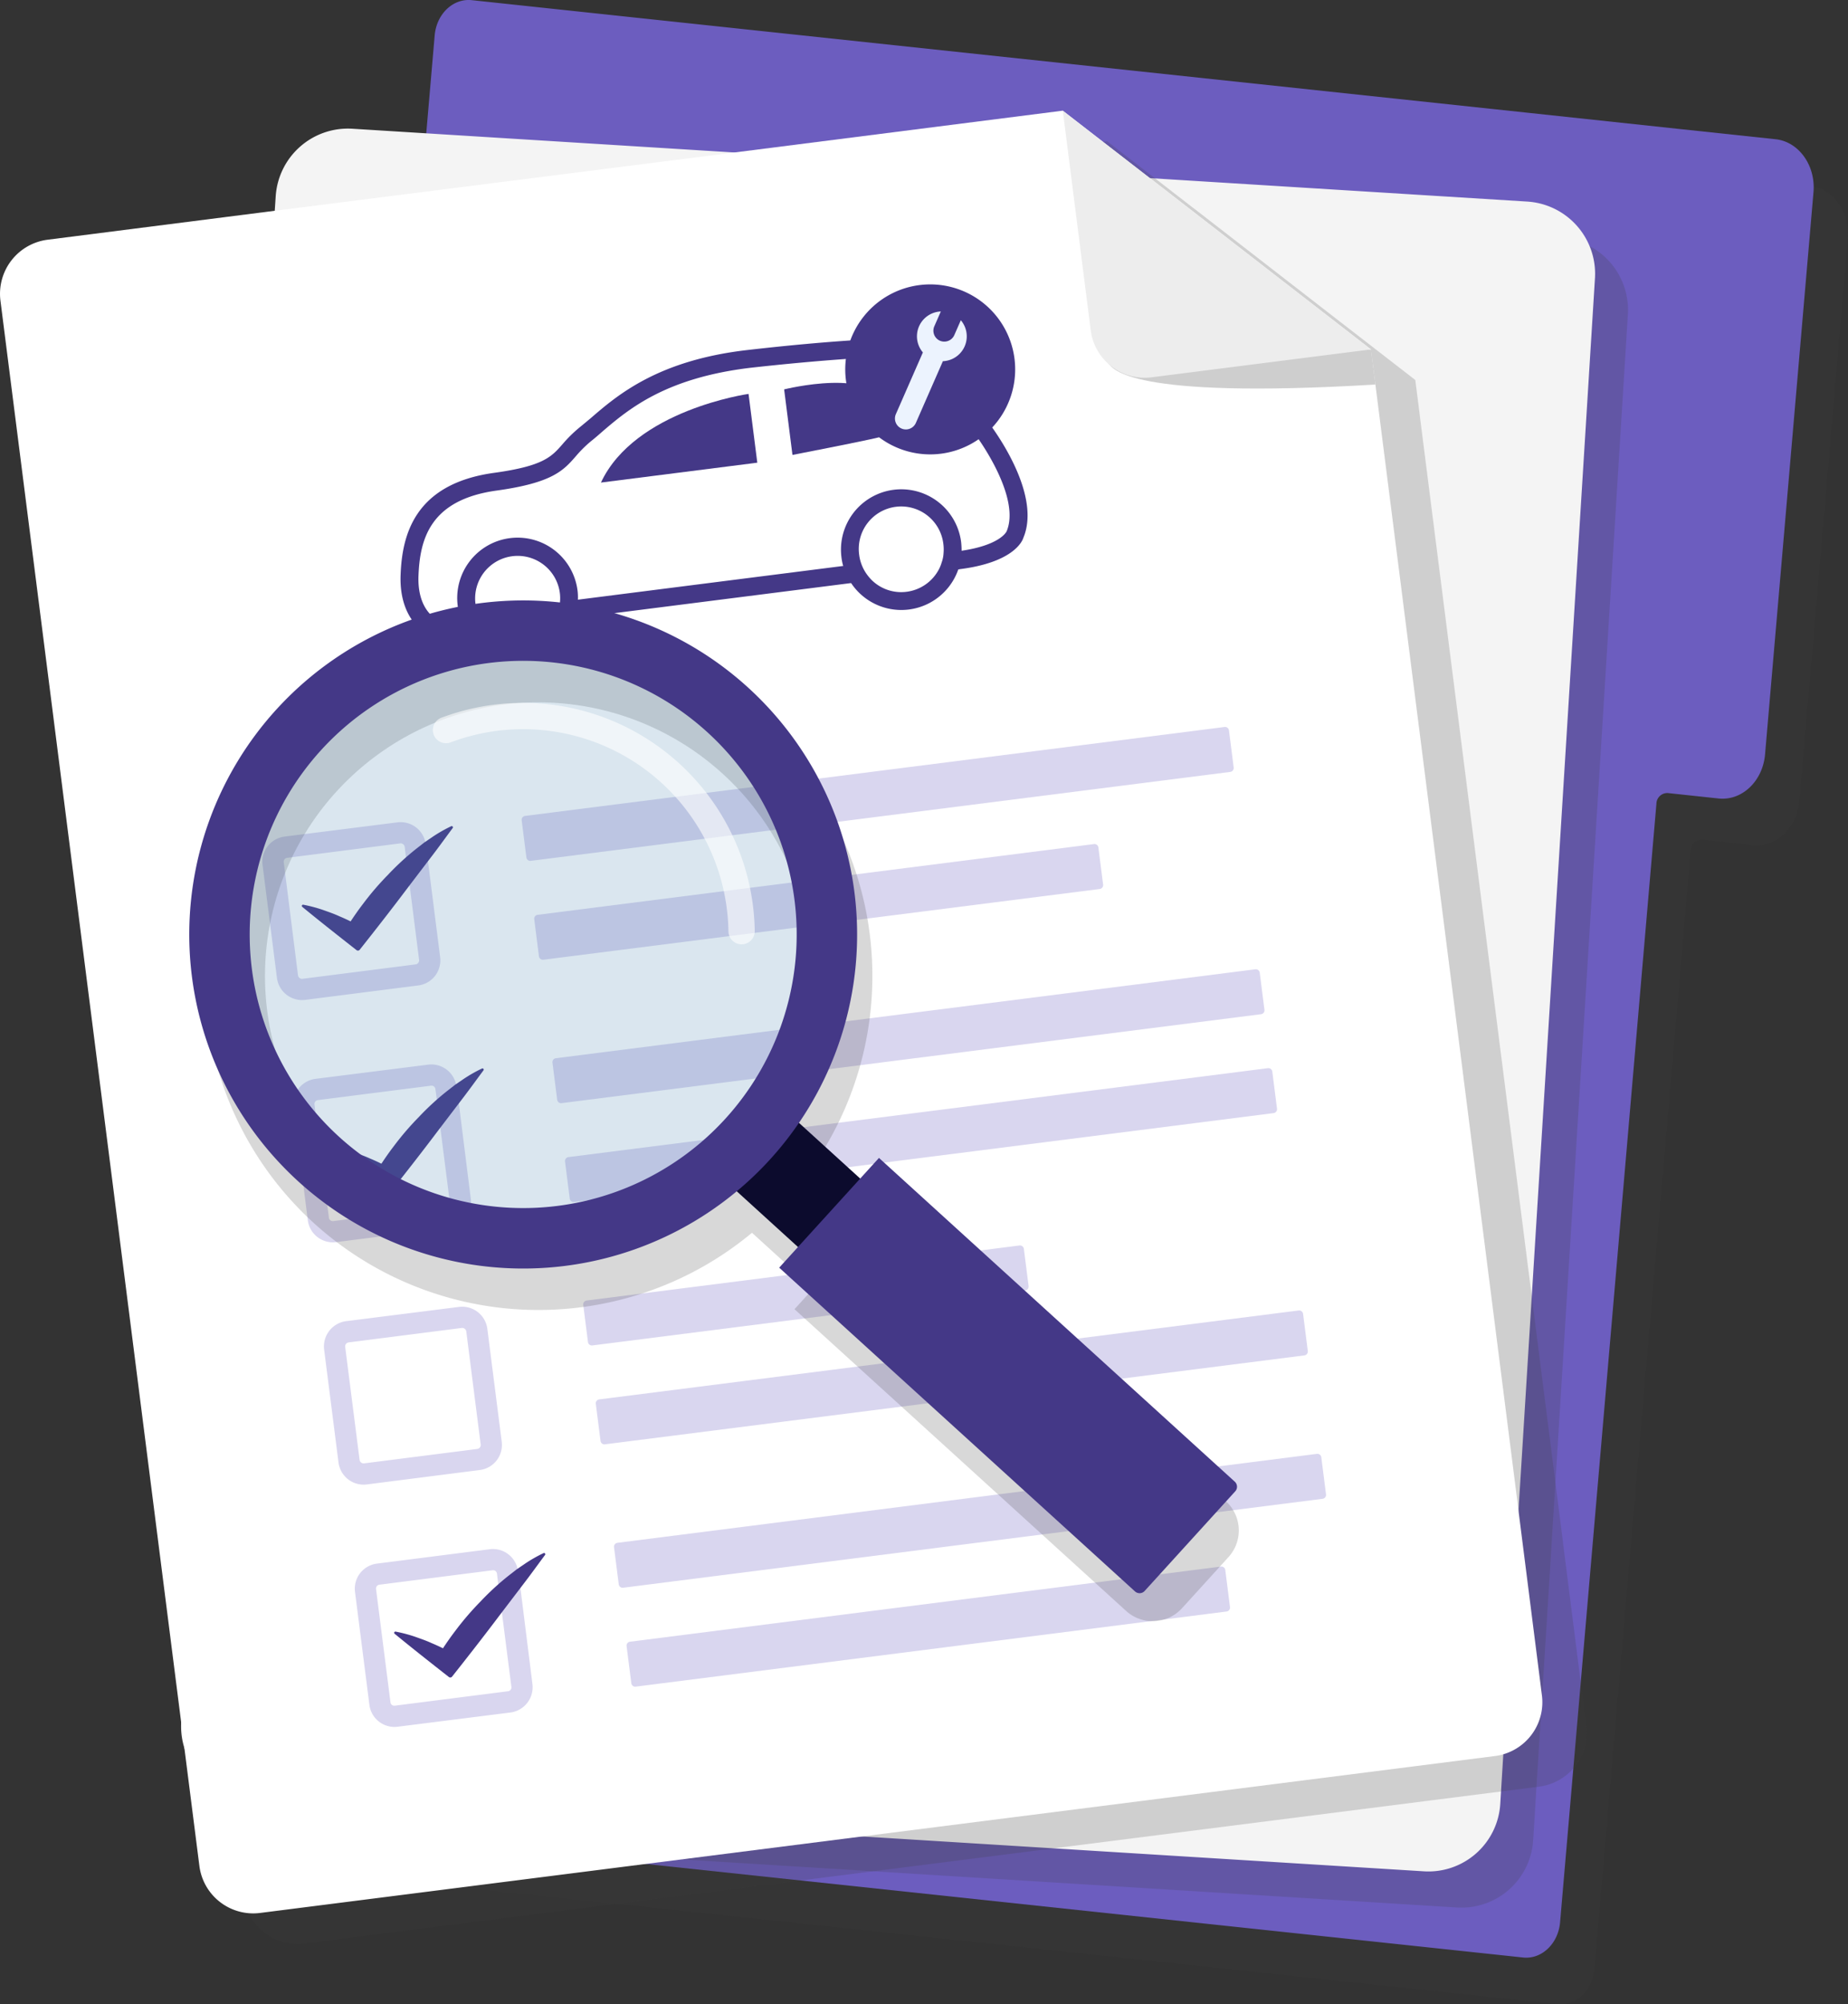
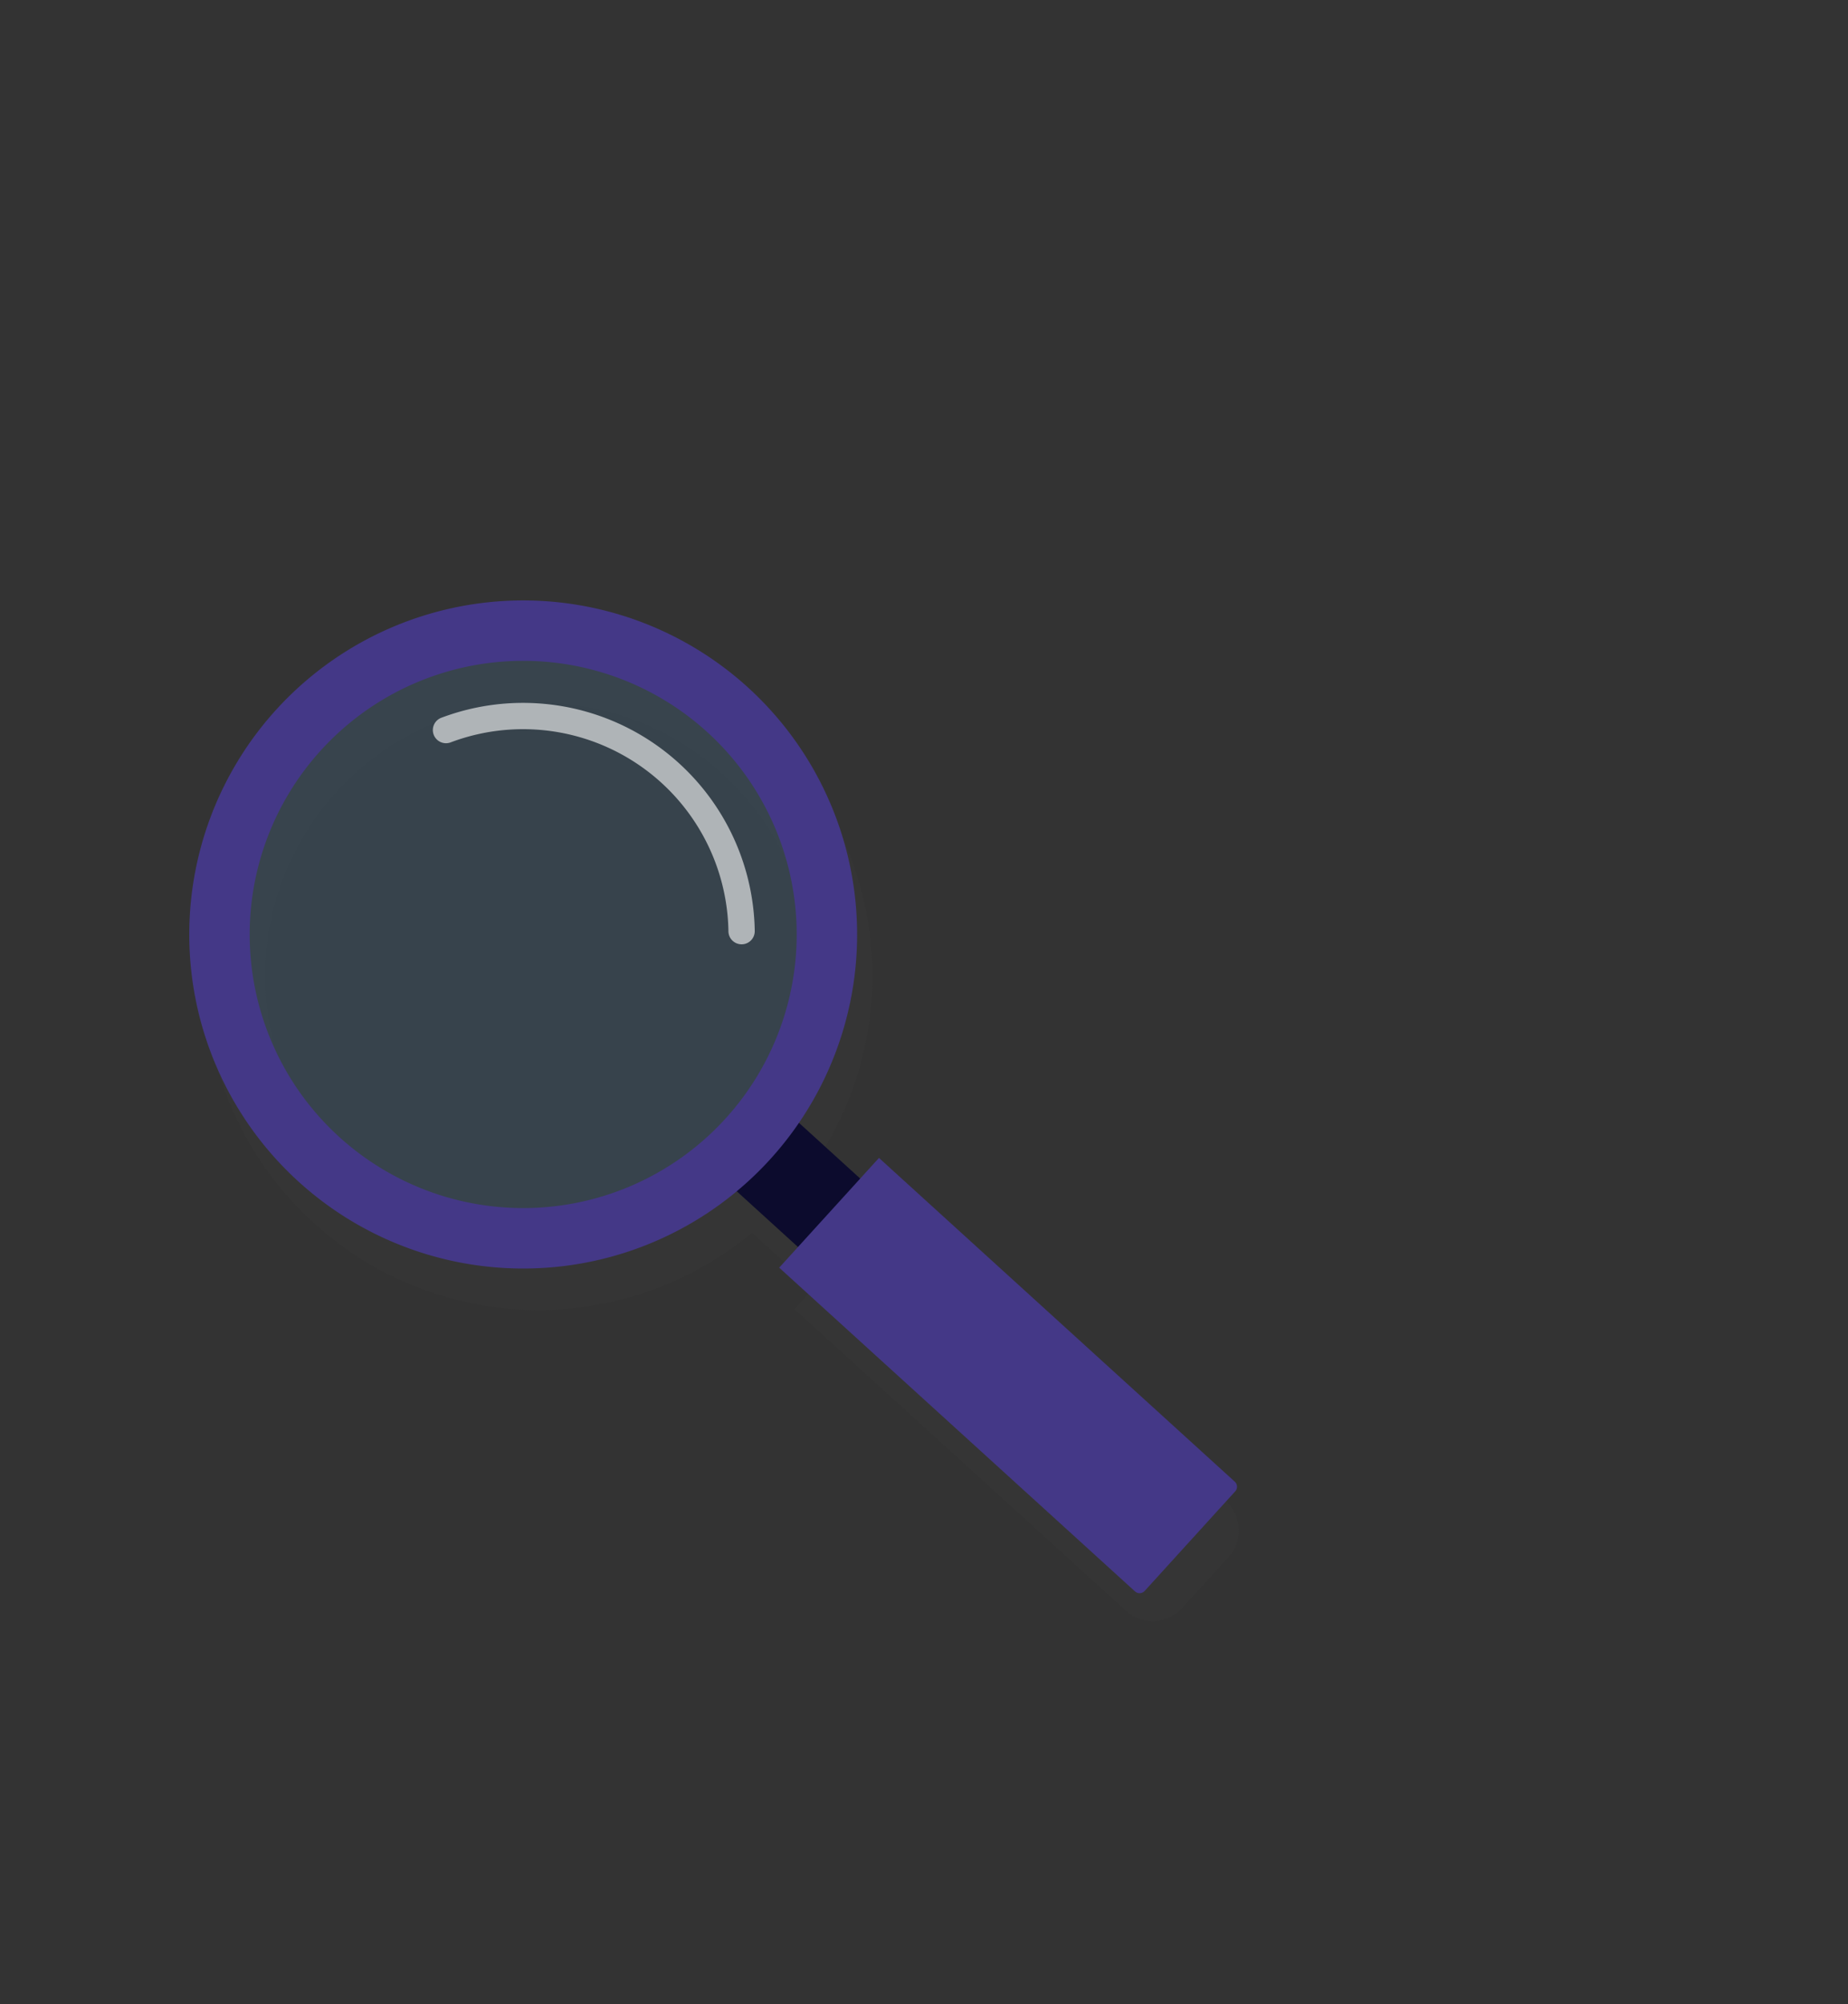
<svg xmlns="http://www.w3.org/2000/svg" width="509.144" height="551.99" viewBox="0 0 509.144 551.99">
  <rect x="0" y="0" width="509.144" height="551.99" fill="#333333" stroke="none" />
  <defs>
    <clipPath id="clip-path">
-       <rect id="Rectangle_1909" data-name="Rectangle 1909" width="509.144" height="551.99" fill="none" />
-     </clipPath>
+       </clipPath>
    <clipPath id="clip-path-2">
      <rect id="Rectangle_1908" data-name="Rectangle 1908" width="509.143" height="551.992" fill="none" />
    </clipPath>
    <clipPath id="clip-path-3">
      <rect id="Rectangle_1901" data-name="Rectangle 1901" width="421.524" height="539.158" fill="none" />
    </clipPath>
    <clipPath id="clip-path-4">
      <rect id="Rectangle_1902" data-name="Rectangle 1902" width="389.578" height="479.993" fill="none" />
    </clipPath>
    <clipPath id="clip-path-5">
      <rect id="Rectangle_1903" data-name="Rectangle 1903" width="424.941" height="496.481" fill="none" />
    </clipPath>
    <clipPath id="clip-path-6">
      <rect id="Rectangle_1904" data-name="Rectangle 1904" width="284.925" height="269.684" fill="none" />
    </clipPath>
    <clipPath id="clip-path-7">
      <rect id="Rectangle_1905" data-name="Rectangle 1905" width="162.167" height="162.167" fill="none" />
    </clipPath>
    <clipPath id="clip-path-8">
      <rect id="Rectangle_1906" data-name="Rectangle 1906" width="88.8" height="66.505" fill="none" />
    </clipPath>
  </defs>
  <g id="Group_3348" data-name="Group 3348" transform="translate(-12334 -5364.057)">
    <g id="Group_3346" data-name="Group 3346" transform="translate(12334 5364.057)">
      <g id="Group_3345" data-name="Group 3345" clip-path="url(#clip-path)">
        <g id="Group_3344" data-name="Group 3344" transform="translate(0 -0.001)">
          <g id="Group_3343" data-name="Group 3343" clip-path="url(#clip-path-2)">
            <g id="Group_3327" data-name="Group 3327" transform="translate(87.62 12.834)" opacity="0.2" style="mix-blend-mode: multiply;isolation: isolate">
              <g id="Group_3326" data-name="Group 3326">
                <g id="Group_3325" data-name="Group 3325" clip-path="url(#clip-path-3)">
                  <path id="Path_15769" data-name="Path 15769" d="M606.639,80.071,593.3,234.886c-.639,7.383-6.357,12.817-12.779,12.148l-14.033-1.5a3,3,0,0,0-3.118,2.953L536.823,556.564c-.518,5.874-5.088,10.225-10.2,9.667L193.587,530.739c-5.126-.559-8.868-5.783-8.367-11.677l.1-1.227,22.458-260.607L226.768,36.854c.519-5.894,5.071-10.226,10.2-9.687L527.52,58.135,570,62.679l26.16,2.786c6.422.669,11.115,7.224,10.476,14.606" transform="translate(-185.175 -27.121)" fill="#3d3d3d" />
                </g>
              </g>
            </g>
            <path id="Path_15770" data-name="Path 15770" d="M586.665,52.945,573.323,207.76c-.639,7.383-6.357,12.817-12.779,12.148l-14.033-1.5a3,3,0,0,0-3.118,2.953L516.849,529.438c-.518,5.874-5.089,10.225-10.2,9.667L173.613,503.613c-5.126-.559-8.868-5.783-8.367-11.677l.1-1.227L187.8,230.1,206.794,9.728c.519-5.894,5.071-10.226,10.2-9.687L507.546,31.009l42.484,4.544,26.16,2.786c6.422.669,11.115,7.224,10.476,14.606" transform="translate(-87.032 0.003)" fill="#6c5dbf" />
            <g id="Group_3330" data-name="Group 3330" transform="translate(58.962 45.383)" opacity="0.2" style="mix-blend-mode: multiply;isolation: isolate">
              <g id="Group_3329" data-name="Group 3329">
                <g id="Group_3328" data-name="Group 3328" clip-path="url(#clip-path-4)">
                  <path id="Path_15771" data-name="Path 15771" d="M514.146,137.159,496.832,416.021,494,461.771l-.916,14.654v.131l-2.965,47.582-1.221,19.495-.829,13.564A19.823,19.823,0,0,1,467,575.862l-154.782-9.6L143.3,555.8a19.906,19.906,0,0,1-17.794-13.912,19.57,19.57,0,0,1-.873-6.978v-.218l25.776-416.155.262-3.925a19.944,19.944,0,0,1,21.109-18.666l105.282,6.542L369.7,108.2l21.807,1.352h.043l103.93,6.455a19.928,19.928,0,0,1,18.667,21.152" transform="translate(-124.609 -95.909)" fill="#3d3d3d" />
                </g>
              </g>
            </g>
            <path id="Path_15772" data-name="Path 15772" d="M494.972,116.1,477.658,394.958l-2.835,45.75-.916,14.654v.131l-2.965,47.582-1.221,19.495-.829,13.564A19.823,19.823,0,0,1,447.826,554.8l-154.782-9.6L124.131,534.737a19.906,19.906,0,0,1-17.794-13.912,19.582,19.582,0,0,1-.873-6.978v-.218L131.24,97.474l.262-3.925A19.944,19.944,0,0,1,152.61,74.882l105.282,6.542,92.634,5.713,21.806,1.352h.044l103.93,6.455A19.928,19.928,0,0,1,494.972,116.1" transform="translate(-55.546 -39.429)" fill="#f4f4f4" />
            <g id="Group_3333" data-name="Group 3333" transform="translate(12.215 38.906)" opacity="0.2" style="mix-blend-mode: multiply;isolation: isolate">
              <g id="Group_3332" data-name="Group 3332">
                <g id="Group_3331" data-name="Group 3331" clip-path="url(#clip-path-5)">
                  <path id="Path_15773" data-name="Path 15773" d="M450.632,518.653,444.177,467.8v-.131L404.753,157.641h.009l-1.23-9.678h-.006l-22.177-17.175-38.7-29.992h-.022L318.632,82.216l0,.017-.019-.015L228.162,93.732,101.51,109.781l-62.628,7.981a15.02,15.02,0,0,0-12.953,16.7L75.734,526.154l.873,6.978,4.143,32.535a14.956,14.956,0,0,0,16.7,12.909l165.86-21.065,174.408-22.155a13.077,13.077,0,0,0,2.268-.48,14.938,14.938,0,0,0,10.642-16.224" transform="translate(-25.815 -82.218)" fill="#3d3d3d" />
                </g>
              </g>
            </g>
-             <path id="Path_15774" data-name="Path 15774" d="M414.175,517.073a13.07,13.07,0,0,1-2.268.48L237.5,539.708,71.639,560.774a14.956,14.956,0,0,1-16.7-12.91l-4.144-32.535-.872-6.978L.113,116.662a15.019,15.019,0,0,1,12.953-16.7l62.628-7.981L202.346,75.928,292.8,64.414l23.988,18.579h.043l60.84,47.146.044.044v.131l1.221,9.507,39.426,310.045V450l6.455,50.852a14.939,14.939,0,0,1-10.642,16.224" transform="translate(0 -33.934)" fill="#fff" />
            <path id="Path_15775" data-name="Path 15775" d="M645.481,207.373c1.453,1.136,4.761,9.785,73.522,5.664l-1.23-9.678Z" transform="translate(-340.056 -107.133)" fill="#cecece" />
            <path id="Path_15776" data-name="Path 15776" d="M626.524,124.916a14.984,14.984,0,0,0,16.7,12.937l60.506-7.69-84.9-65.753Z" transform="translate(-326.018 -33.931)" fill="#ededed" />
            <path id="Path_15777" data-name="Path 15777" d="M201.746,515.733l-3.358-26.43-.611-4.71c-.044-.218-.087-.436-.131-.654a6.965,6.965,0,0,0-7.632-5.364l-31.14,3.925a7,7,0,0,0-6.062,7.806l3.969,31.14a6.978,6.978,0,0,0,7.806,6.018l31.14-3.969a6.96,6.96,0,0,0,6.018-7.763m-6.76,1.963-31.14,3.969a1.127,1.127,0,0,1-1.265-.959l-3.925-31.14a1.064,1.064,0,0,1,.96-1.221l31.1-3.969a1.127,1.127,0,0,1,1.265.96l.349,2.922,1,7.632,2.617,20.585a1.117,1.117,0,0,1-.96,1.221" transform="translate(-80.477 -252.097)" fill="#d9d6ef" />
-             <path id="Path_15778" data-name="Path 15778" d="M216.9,480.863l-.149.07a39.393,39.393,0,0,0-4.951,2.833l-2.29,1.561L207.363,487a72.915,72.915,0,0,0-7.878,7.235,78.587,78.587,0,0,0-6.877,8.01c-1.2,1.56-2.331,3.18-3.419,4.83-1.042-.516-2.106-1.005-3.2-1.458-1.481-.69-3.085-1.22-4.661-1.787a40.263,40.263,0,0,0-5.021-1.322l-.162-.03a.337.337,0,0,0-.274.593c4.926,4.046,9.938,7.982,14.951,11.916a.626.626,0,0,0,.874-.111c4.367-5.509,8.694-11.048,12.923-16.663l6.391-8.387c2.151-2.78,4.2-5.641,6.3-8.458a.337.337,0,0,0-.414-.506" transform="translate(-92.59 -253.312)" fill="#443887" />
            <path id="Path_15779" data-name="Path 15779" d="M498.968,435.495,306.25,459.989a1.083,1.083,0,0,1-1.208-.935l-1.3-10.23a1.083,1.083,0,0,1,.935-1.208L497.4,423.122a1.083,1.083,0,0,1,1.208.935l1.3,10.23a1.084,1.084,0,0,1-.935,1.208" transform="translate(-160.015 -222.906)" fill="#d9d6ef" />
            <path id="Path_15780" data-name="Path 15780" d="M466.852,503.646,313.566,523.128a1.083,1.083,0,0,1-1.208-.935l-1.3-10.23a1.083,1.083,0,0,1,.935-1.207L465.28,491.273a1.083,1.083,0,0,1,1.207.935l1.3,10.229a1.084,1.084,0,0,1-.936,1.208" transform="translate(-163.869 -258.81)" fill="#d9d6ef" />
            <path id="Path_15781" data-name="Path 15781" d="M219.676,656.754l-3.315-26.473-.611-4.666a3.623,3.623,0,0,0-.174-.654,6.965,6.965,0,0,0-7.632-5.365l-31.14,3.925a7.027,7.027,0,0,0-6.019,7.806l3.969,31.14a6.961,6.961,0,0,0,7.763,6.018l31.14-3.969a6.96,6.96,0,0,0,6.019-7.763m-6.76,1.963-31.14,3.969a1.085,1.085,0,0,1-1.221-.959l-3.969-31.14a1.063,1.063,0,0,1,.959-1.222l31.14-3.968a1.063,1.063,0,0,1,1.221.96l.392,2.922.96,7.676,2.617,20.541a1.062,1.062,0,0,1-.96,1.221" transform="translate(-89.945 -326.39)" fill="#d9d6ef" />
            <path id="Path_15782" data-name="Path 15782" d="M234.823,621.89l-.149.07a39.514,39.514,0,0,0-4.951,2.833l-2.29,1.561-2.145,1.672a72.923,72.923,0,0,0-7.878,7.235,78.6,78.6,0,0,0-6.877,8.01c-1.2,1.56-2.331,3.18-3.419,4.83-1.042-.516-2.106-1.005-3.2-1.458-1.481-.69-3.085-1.22-4.661-1.787a40.263,40.263,0,0,0-5.021-1.322l-.162-.03a.337.337,0,0,0-.274.593c4.926,4.046,9.938,7.982,14.951,11.916a.626.626,0,0,0,.874-.111c4.367-5.509,8.694-11.048,12.923-16.663l6.391-8.387c2.151-2.78,4.2-5.641,6.3-8.458a.337.337,0,0,0-.415-.506" transform="translate(-102.033 -327.609)" fill="#443887" />
            <path id="Path_15783" data-name="Path 15783" d="M516.892,576.522,324.175,601.016a1.083,1.083,0,0,1-1.208-.935l-1.3-10.229a1.084,1.084,0,0,1,.936-1.208l192.717-24.494a1.083,1.083,0,0,1,1.208.935l1.3,10.23a1.084,1.084,0,0,1-.935,1.208" transform="translate(-169.458 -297.203)" fill="#d9d6ef" />
            <path id="Path_15784" data-name="Path 15784" d="M524.208,634.081,331.49,658.575a1.083,1.083,0,0,1-1.207-.936l-1.3-10.23a1.083,1.083,0,0,1,.935-1.208l192.717-24.494a1.083,1.083,0,0,1,1.208.936l1.3,10.229a1.084,1.084,0,0,1-.935,1.208" transform="translate(-173.312 -327.526)" fill="#d9d6ef" />
            <path id="Path_15785" data-name="Path 15785" d="M237.6,797.772l-3.969-31.14a6.978,6.978,0,0,0-7.806-6.019l-31.1,3.926a7.027,7.027,0,0,0-6.062,7.806l3.969,31.14a6.978,6.978,0,0,0,7.807,6.018l31.1-3.969a6.961,6.961,0,0,0,6.062-7.763m-6.76,1.963L199.7,803.7a1.126,1.126,0,0,1-1.265-.959l-3.968-31.14a1.123,1.123,0,0,1,1-1.221l31.1-3.969a1.127,1.127,0,0,1,1.265.96l3.969,31.14a1.092,1.092,0,0,1-.96,1.221" transform="translate(-99.366 -400.681)" fill="#d9d6ef" />
            <path id="Path_15786" data-name="Path 15786" d="M461.354,737.281,342.1,752.438a1.083,1.083,0,0,1-1.208-.935l-1.3-10.229a1.083,1.083,0,0,1,.935-1.208l119.255-15.157a1.083,1.083,0,0,1,1.207.936l1.3,10.23a1.084,1.084,0,0,1-.935,1.207" transform="translate(-178.901 -381.895)" fill="#d9d6ef" />
            <path id="Path_15787" data-name="Path 15787" d="M542.133,775.108,349.415,799.6a1.083,1.083,0,0,1-1.208-.935l-1.3-10.23a1.083,1.083,0,0,1,.935-1.208L540.56,762.735a1.083,1.083,0,0,1,1.208.935l1.3,10.23a1.084,1.084,0,0,1-.935,1.208" transform="translate(-182.755 -401.823)" fill="#d9d6ef" />
            <path id="Path_15788" data-name="Path 15788" d="M255.53,938.8l-3.314-26.473-.611-4.667a3.591,3.591,0,0,0-.175-.654,6.964,6.964,0,0,0-7.632-5.364l-31.139,3.969a6.961,6.961,0,0,0-6.019,7.763l3.969,31.14a6.961,6.961,0,0,0,7.763,6.018l31.14-3.925a7.027,7.027,0,0,0,6.018-7.807m-6.76,1.963-31.14,3.969a1.063,1.063,0,0,1-1.221-.96l-3.969-31.14a1.062,1.062,0,0,1,.959-1.221l31.14-3.969a1.063,1.063,0,0,1,1.221.96l.349,2.922,1,7.72,2.617,20.5a1.063,1.063,0,0,1-.96,1.221" transform="translate(-108.835 -474.979)" fill="#d9d6ef" />
            <path id="Path_15789" data-name="Path 15789" d="M270.672,903.944l-.149.07a39.439,39.439,0,0,0-4.951,2.834l-2.29,1.56-2.145,1.672a72.861,72.861,0,0,0-7.878,7.235,78.57,78.57,0,0,0-6.877,8.01c-1.2,1.56-2.331,3.18-3.419,4.83-1.042-.516-2.106-1.005-3.2-1.458-1.481-.69-3.085-1.22-4.661-1.787a40.245,40.245,0,0,0-5.021-1.321l-.162-.03a.337.337,0,0,0-.274.593c4.926,4.046,9.938,7.981,14.951,11.916a.626.626,0,0,0,.874-.111c4.367-5.509,8.694-11.048,12.923-16.663l6.391-8.387c2.151-2.78,4.2-5.641,6.3-8.458a.337.337,0,0,0-.414-.506" transform="translate(-120.92 -476.203)" fill="#443887" />
            <path id="Path_15790" data-name="Path 15790" d="M552.741,858.575,360.024,883.069a1.083,1.083,0,0,1-1.208-.935l-1.3-10.23a1.084,1.084,0,0,1,.936-1.207L551.168,846.2a1.083,1.083,0,0,1,1.208.935l1.3,10.23a1.084,1.084,0,0,1-.935,1.208" transform="translate(-188.344 -445.796)" fill="#d9d6ef" />
            <path id="Path_15791" data-name="Path 15791" d="M530.141,924.171l-162.8,20.692a1.083,1.083,0,0,1-1.208-.935l-1.3-10.23a1.083,1.083,0,0,1,.935-1.208l162.8-20.692a1.083,1.083,0,0,1,1.208.935l1.3,10.23a1.083,1.083,0,0,1-.936,1.207" transform="translate(-192.199 -480.353)" fill="#d9d6ef" />
            <path id="Path_15792" data-name="Path 15792" d="M302.645,271.954,244.8,279.306s-6.806-3.067-6.37-14.3,3.9-23.054,23.629-25.769,17.4-7.179,24.827-13.09,17.42-17.633,45.07-20.733,51.84-4.105,52.824-2.057,10.406,19.994,10.406,19.994,15.013,18.788,10.071,30.385c0,0-1.593,5.377-15.443,7.137l-87.171,11.079" transform="translate(-125.602 -106.569)" fill="#fff" />
-             <path id="Path_15793" data-name="Path 15793" d="M396.206,221.547c-.785-1.134-1.4-1.919-1.7-2.268-.829-1.526-6.149-11.732-8.767-16.878-.741-1.4-1.264-2.442-1.482-2.835-.611-1.308-3.533-2.05-8.722-2.355a177.143,177.143,0,0,0-18.405.393c-7.763.523-17.14,1.352-28.174,2.617-24.729,2.791-35.938,12.386-43.308,18.754-1.09.916-2.093,1.744-3.052,2.529a37.34,37.34,0,0,0-4.754,4.667c-3.053,3.489-5.277,6.018-18.841,7.894-22.242,3.053-25.383,17.533-25.775,28.13-.48,12.735,7.5,16.486,7.806,16.616l.654.306,9.988-1.265,2.7-.349,3.052-.392,17.968-2.268,2.966-.393,2.791-.349,76.192-9.682,2.748-.349,3.009-.392,18.012-2.311,3.009-.349,2.748-.349.523-.087c14.7-1.875,17.14-7.72,17.4-8.592,4.361-10.292-4.535-24.729-8.591-30.442m3.969,28.654c0,.044-1.7,3.751-12.386,5.321a8.864,8.864,0,0,1-1.047.175l-1.4.174-2.53.305-22.679,2.879-2.486.349-2.486.305L282.071,269l-2.486.305-2.443.305-22.722,2.878-2.486.349-2.442.305-6.935.873c-1.308-.916-4.71-4.013-4.4-11.645.392-10.162,3.271-20.891,21.5-23.42,15.439-2.137,18.448-5.539,21.893-9.508a33.6,33.6,0,0,1,4.144-4.1c1-.785,2.05-1.7,3.14-2.66,7.327-6.28,17.489-14.741,40.647-17.533,10.118-1.134,19.015-1.919,26.43-2.443,9.507-.61,16.572-.785,20.716-.654a22.334,22.334,0,0,1,3.533.349c.349.7.916,1.745,1.57,3.009,2.965,5.713,8.243,15.788,8.548,16.355l.262.393c.567.7,1.221,1.57,1.919,2.617,4.361,6.324,10.86,18.1,7.719,25.426" transform="translate(-122.857 -103.841)" fill="#443887" />
            <path id="Path_15794" data-name="Path 15794" d="M390.577,229.268s-31.314,4.394-40.669,24.417l43.076-5.475Z" transform="translate(-184.341 -120.783)" fill="#443887" />
-             <path id="Path_15795" data-name="Path 15795" d="M456.572,224.63s25.573-6.407,27.869,4.943c0,0,2.7,7.185-2.046,8.331s-23.53,4.776-23.53,4.776Z" transform="translate(-240.534 -117.39)" fill="#443887" />
+             <path id="Path_15795" data-name="Path 15795" d="M456.572,224.63s25.573-6.407,27.869,4.943c0,0,2.7,7.185-2.046,8.331Z" transform="translate(-240.534 -117.39)" fill="#443887" />
            <path id="Path_15796" data-name="Path 15796" d="M299.674,330.71a14.166,14.166,0,1,1-15.84-12.267,14.166,14.166,0,0,1,15.84,12.267" transform="translate(-143.008 -167.703)" fill="#fff" />
            <path id="Path_15797" data-name="Path 15797" d="M299.392,327.661a16.64,16.64,0,1,0-33.015,4.187,11.23,11.23,0,0,0,.523,2.4,14.212,14.212,0,0,0,.872,2.4,10.9,10.9,0,0,0,1.308,2.312,16.578,16.578,0,0,0,29.483-3.751,17.219,17.219,0,0,0,.7-2.573,16.018,16.018,0,0,0,.218-2.53,15.458,15.458,0,0,0-.087-2.443m-5.364,5.626a12.214,12.214,0,0,1-1.221,2.661,11.736,11.736,0,0,1-8.461,5.408,11.487,11.487,0,0,1-9.508-3.141,13.294,13.294,0,0,1-1.875-2.224,15.082,15.082,0,0,1-1.134-2.4,10.343,10.343,0,0,1-.567-2.355,11.717,11.717,0,1,1,23.246-2.965,11.5,11.5,0,0,1,.044,2.442,12.844,12.844,0,0,1-.523,2.573" transform="translate(-140.266 -164.946)" fill="#443887" />
            <path id="Path_15798" data-name="Path 15798" d="M523.055,302.318a14.166,14.166,0,1,1-15.839-12.267,14.166,14.166,0,0,1,15.839,12.267" transform="translate(-260.691 -152.745)" fill="#fff" />
            <path id="Path_15799" data-name="Path 15799" d="M522.761,299.272a16.618,16.618,0,1,0-32.972,4.187,14.6,14.6,0,0,0,.48,2.4,11.345,11.345,0,0,0,.916,2.4,13.054,13.054,0,0,0,1.265,2.311,16.611,16.611,0,0,0,29.526-3.75,16.425,16.425,0,0,0,.7-2.617,16.026,16.026,0,0,0,.218-2.53,22.777,22.777,0,0,0-.131-2.4m-6.542,8.243a11.7,11.7,0,0,1-8.461,5.451,11.58,11.58,0,0,1-9.552-3.14,13.049,13.049,0,0,1-1.832-2.268,11.693,11.693,0,0,1-1.134-2.355,11.31,11.31,0,0,1-.567-2.4,11.693,11.693,0,1,1,23.2-2.922,11.458,11.458,0,0,1,.044,2.443,8.721,8.721,0,0,1-.523,2.573,10.056,10.056,0,0,1-1.178,2.617" transform="translate(-257.961 -149.99)" fill="#443887" />
            <path id="Path_15800" data-name="Path 15800" d="M538.782,185.984a23.408,23.408,0,1,1-26.173-20.27,23.408,23.408,0,0,1,26.173,20.27" transform="translate(-259.278 -87.201)" fill="#443887" />
            <path id="Path_15801" data-name="Path 15801" d="M539.248,183.69l-1.793,4.092a3.023,3.023,0,0,1-3.961,1.555l-.009,0a3.023,3.023,0,0,1-1.543-3.966l1.793-4.092a6.848,6.848,0,0,0-4.942,11.281l-7.443,16.992a3.009,3.009,0,1,0,5.513,2.415l7.443-16.992a6.848,6.848,0,0,0,4.941-11.281" transform="translate(-274.529 -95.499)" fill="#ecf3fe" />
          </g>
        </g>
      </g>
    </g>
    <g id="Group_3347" data-name="Group 3347" transform="translate(12386.16 5529.423)">
      <g id="Group_3336" data-name="Group 3336" transform="translate(4.215 11.438)" opacity="0.2" style="mix-blend-mode: multiply;isolation: isolate">
        <g id="Group_3335" data-name="Group 3335" transform="translate(0)">
          <g id="Group_3334" data-name="Group 3334" clip-path="url(#clip-path-6)">
            <path id="Path_15802" data-name="Path 15802" d="M148.535,432.521A91.99,91.99,0,0,0,275.416,565.135L292.3,580.492l-5.176,5.69,91.352,83.09a10.908,10.908,0,0,0,15.409-.73l12.81-14.084a10.908,10.908,0,0,0-.73-15.409l-91.352-83.091-5.176,5.69-16.883-15.355a91.99,91.99,0,0,0-144.02-113.773m118.772,6.169a75.351,75.351,0,1,1-106.457,5.029,75.328,75.328,0,0,1,106.457-5.029" transform="translate(-124.609 -402.427)" fill="#3d3d3d" />
          </g>
        </g>
      </g>
      <g id="Group_3339" data-name="Group 3339" transform="translate(10.907 10.91)" opacity="0.2">
        <g id="Group_3338" data-name="Group 3338">
          <g id="Group_3337" data-name="Group 3337" clip-path="url(#clip-path-7)">
            <path id="Path_15803" data-name="Path 15803" d="M212.252,401.672a81.078,81.078,0,1,1-73.139,88.306,81.078,81.078,0,0,1,73.139-88.306" transform="translate(-138.752 -401.311)" fill="#4684af" />
          </g>
        </g>
      </g>
      <g id="Group_3342" data-name="Group 3342" transform="translate(66.98 28.198)" opacity="0.6">
        <g id="Group_3341" data-name="Group 3341" transform="translate(0)">
          <g id="Group_3340" data-name="Group 3340" clip-path="url(#clip-path-8)">
            <path id="Path_15804" data-name="Path 15804" d="M342.992,504.309a3.463,3.463,0,0,1-.5.042,3.623,3.623,0,0,1-3.685-3.563q-.036-2.2-.243-4.437a56.589,56.589,0,0,0-76.391-47.575A3.627,3.627,0,0,1,259.595,442a63.85,63.85,0,0,1,86.185,53.678q.237,2.511.275,4.992a3.627,3.627,0,0,1-3.064,3.643" transform="translate(-257.256 -437.847)" fill="#fff" />
          </g>
        </g>
      </g>
      <rect id="Rectangle_1907" data-name="Rectangle 1907" width="25.471" height="34.031" transform="matrix(0.673, -0.74, 0.74, 0.673, 146.171, 158.492)" fill="#0c0b2d" />
      <path id="Path_15805" data-name="Path 15805" d="M139.628,408.347A92,92,0,1,0,269.6,402.2a92,92,0,0,0-129.969,6.146M258.4,414.516a75.351,75.351,0,1,1-106.457,5.029A75.328,75.328,0,0,1,258.4,414.516" transform="translate(-115.702 -378.254)" fill="#443887" />
      <path id="Path_15806" data-name="Path 15806" d="M584.8,794.554l-24.947,27.428a1.889,1.889,0,0,1-2.669.126l-98.024-89.159,27.49-30.223,98.024,89.159a1.89,1.89,0,0,1,.126,2.669" transform="translate(-296.644 -549.194)" fill="#443887" />
    </g>
  </g>
</svg>